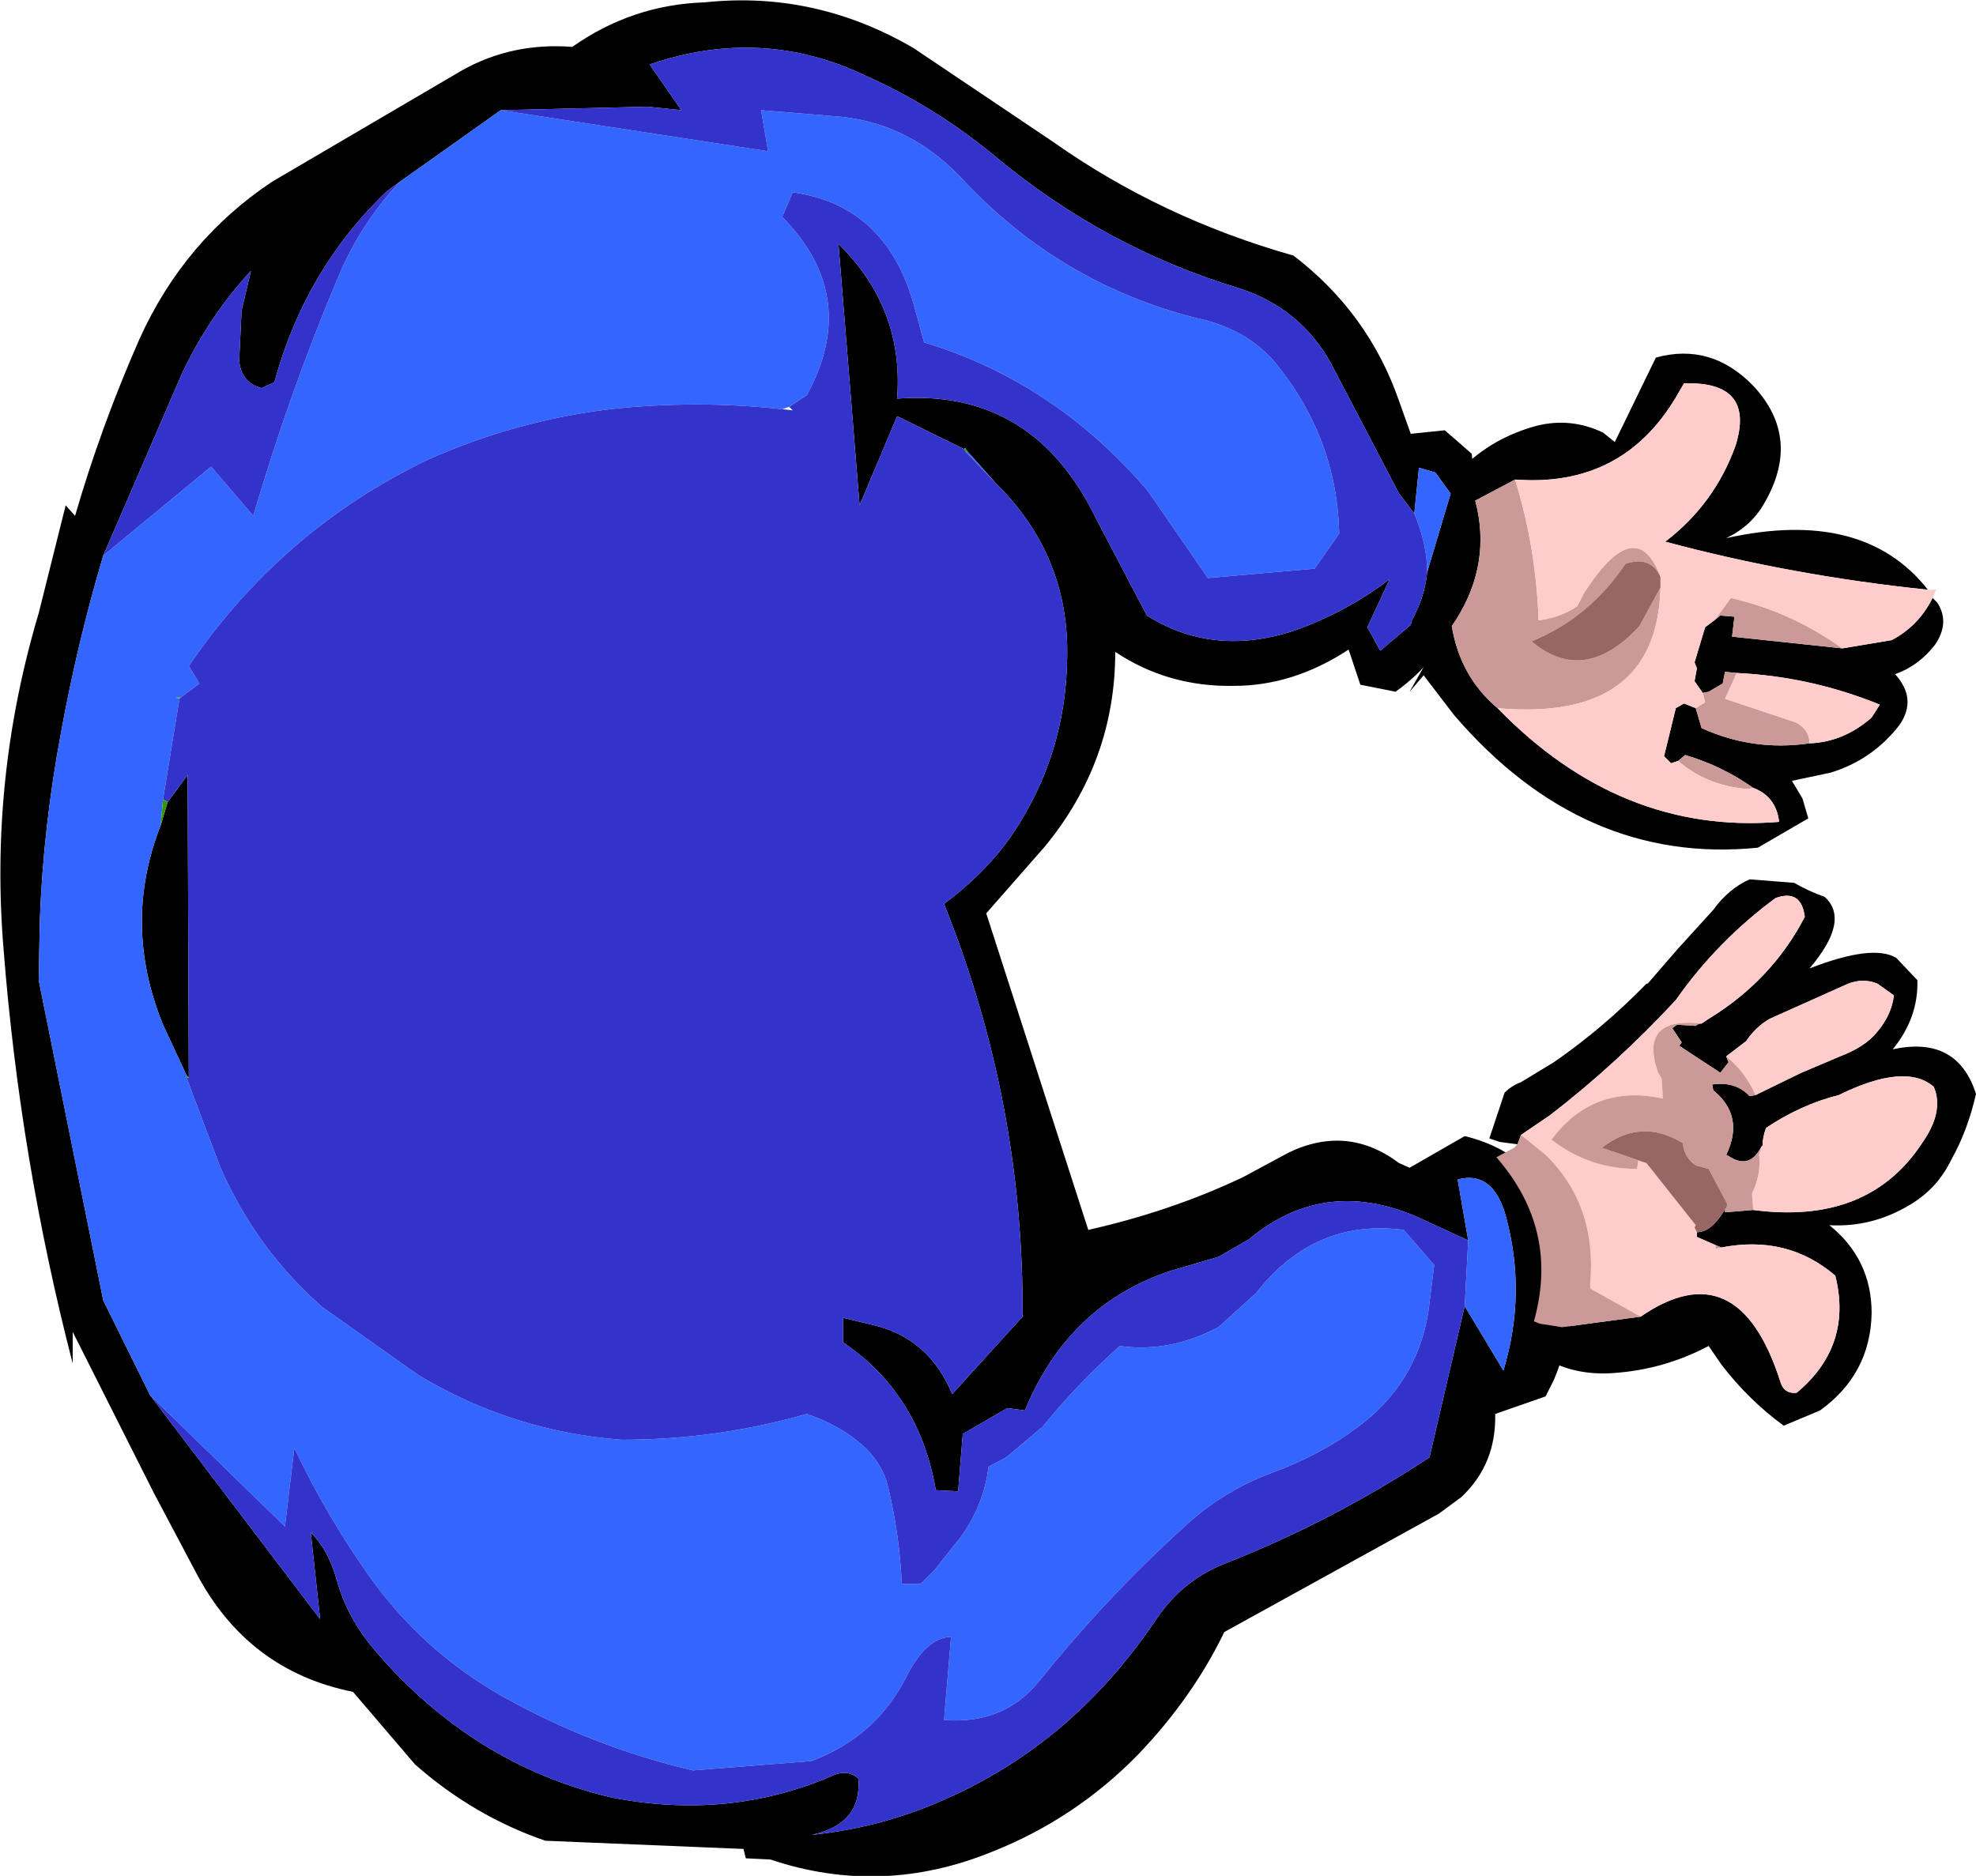
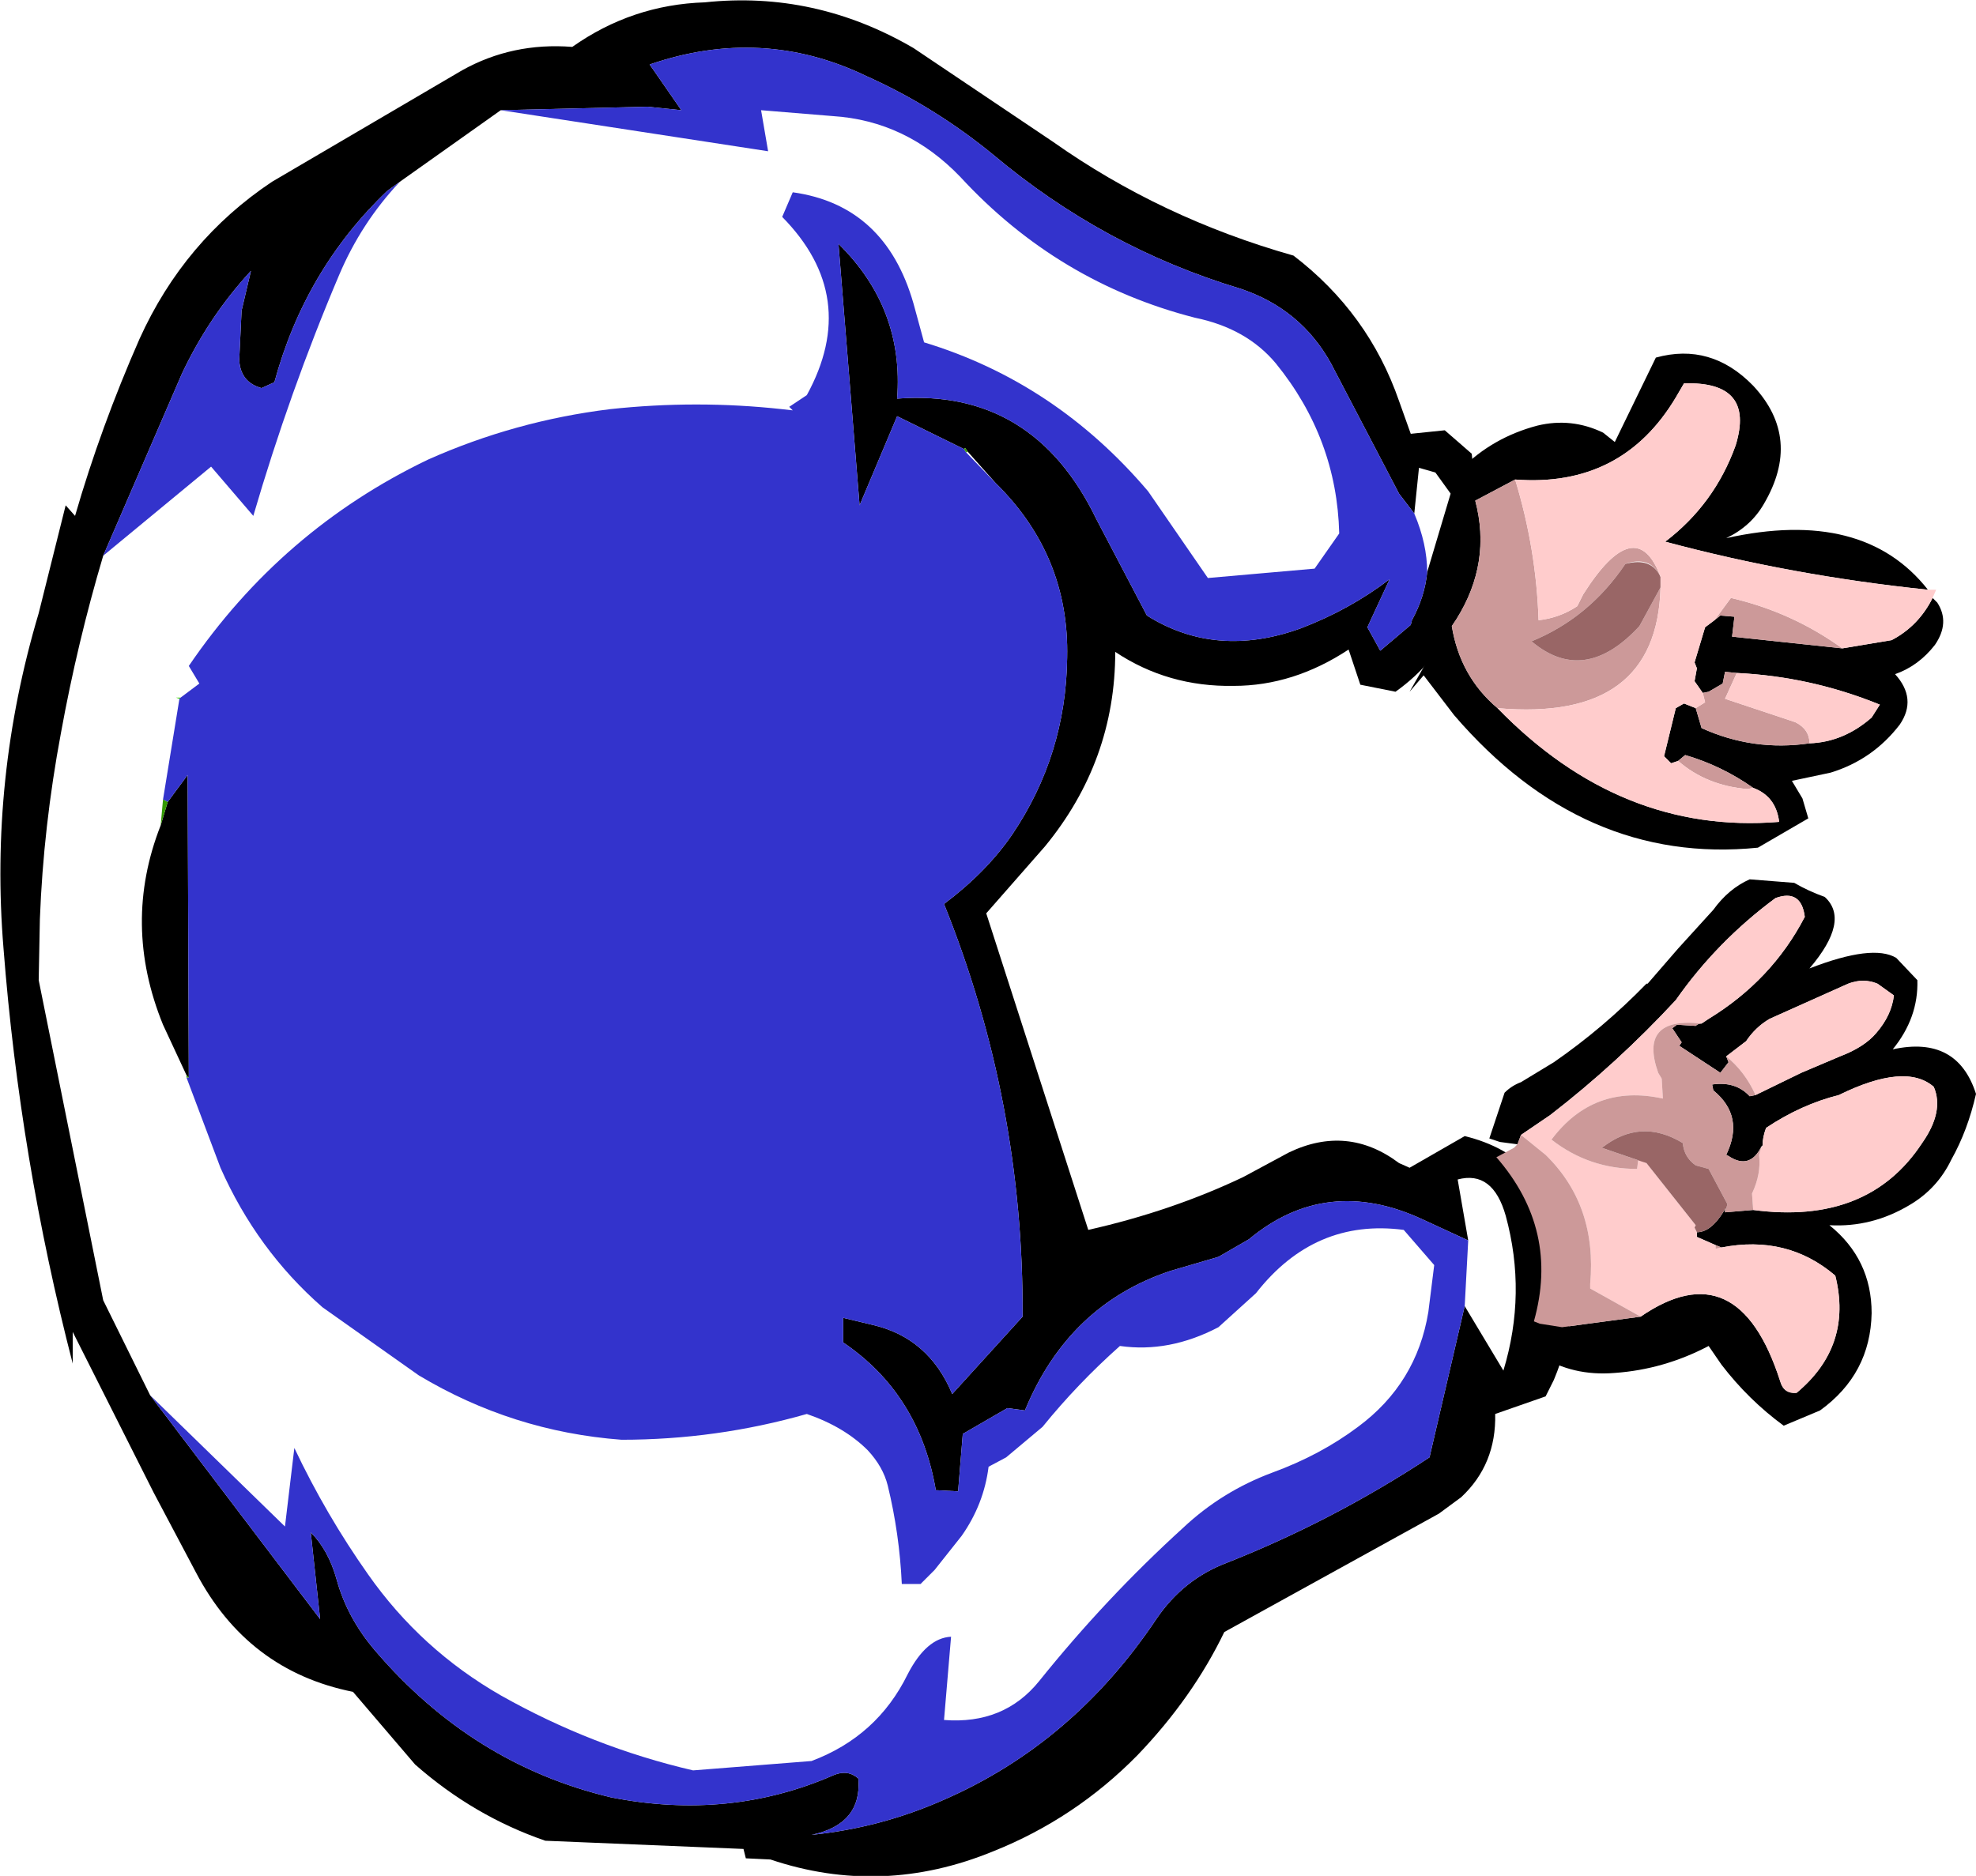
<svg xmlns="http://www.w3.org/2000/svg" height="80.0px" width="84.25px">
  <g transform="matrix(1.0, 0.0, 0.0, 1.0, 42.1, 40.0)">
    <path d="M-34.95 -5.8 L-34.1 -6.95 -34.05 5.95 -34.15 5.85 -35.15 3.7 Q-36.9 -0.6 -35.25 -4.8 L-34.95 -5.8 M-35.7 19.5 L-28.45 29.05 -28.85 25.35 Q-28.1 26.1 -27.75 27.35 -27.3 29.0 -26.1 30.4 -21.95 35.25 -16.05 36.65 -11.0 37.65 -6.55 35.7 -5.95 35.45 -5.5 35.85 -5.35 37.8 -7.5 38.25 -4.55 37.95 -1.85 36.75 3.65 34.35 7.2 29.05 8.35 27.35 10.2 26.65 14.75 24.85 18.85 22.15 L20.35 15.7 22.0 18.45 Q23.0 15.15 22.1 11.85 21.55 9.9 20.05 10.3 L20.5 12.9 18.55 12.0 Q14.45 10.1 11.15 12.85 L9.85 13.6 7.8 14.2 Q3.45 15.65 1.6 20.15 L0.85 20.05 -1.05 21.15 -1.25 23.6 -2.2 23.55 Q-2.9 19.45 -6.15 17.25 L-6.15 16.2 -4.9 16.5 Q-2.5 17.05 -1.5 19.45 L1.5 16.15 Q1.55 7.0 -1.85 -1.45 -0.05 -2.8 1.05 -4.4 3.35 -7.8 3.4 -11.95 3.5 -16.3 0.35 -19.4 L-0.85 -20.75 -0.95 -20.9 -1.0 -20.85 -3.85 -22.25 -5.45 -18.45 -6.35 -29.6 Q-3.55 -26.85 -3.85 -23.0 1.95 -23.45 4.65 -17.85 L6.8 -13.75 Q9.75 -11.9 13.35 -13.2 15.45 -14.0 17.15 -15.3 L16.2 -13.25 16.75 -12.25 18.05 -13.35 18.1 -13.55 Q18.65 -14.55 18.75 -15.6 L19.75 -18.95 19.1 -19.85 18.4 -20.05 18.2 -18.1 17.55 -18.95 14.65 -24.5 Q13.35 -26.85 10.75 -27.7 4.95 -29.45 0.25 -33.4 -2.25 -35.45 -5.15 -36.75 -9.6 -38.9 -14.4 -37.25 L-13.05 -35.3 -14.5 -35.45 -20.75 -35.3 -25.05 -32.25 -25.6 -31.85 Q-29.1 -28.5 -30.4 -23.7 L-30.95 -23.45 Q-31.85 -23.7 -31.9 -24.65 L-31.8 -26.75 -31.4 -28.45 Q-33.2 -26.5 -34.35 -24.05 L-37.7 -16.3 Q-38.8 -12.6 -39.5 -8.75 -40.25 -4.75 -40.4 -0.8 L-40.45 1.8 -37.7 15.45 -35.7 19.5 M-3.15 -37.95 L2.8 -33.95 Q7.4 -30.7 13.05 -29.1 16.25 -26.65 17.55 -22.9 L18.05 -21.5 19.5 -21.65 20.65 -20.65 Q21.1 -16.85 19.8 -13.45 19.15 -11.75 17.4 -10.5 L15.9 -10.8 15.4 -12.3 Q13.05 -10.75 10.5 -10.75 7.7 -10.7 5.45 -12.2 5.45 -7.55 2.45 -3.9 L-0.05 -1.05 4.3 12.45 Q7.85 11.65 10.9 10.2 L12.85 9.15 Q15.35 7.95 17.55 9.6 L18.0 9.8 20.35 8.45 Q23.85 9.3 24.7 13.0 25.35 16.0 24.15 18.85 L23.8 19.55 21.65 20.3 Q21.7 22.45 20.2 23.85 L19.25 24.55 10.1 29.6 Q8.75 32.4 6.4 34.85 3.75 37.55 0.25 38.95 -4.5 40.9 -9.25 39.3 L-10.3 39.25 -10.4 38.85 -18.85 38.5 Q-21.9 37.45 -24.4 35.25 L-27.05 32.15 Q-31.55 31.25 -33.75 27.05 L-35.55 23.65 -39.0 16.8 -39.0 18.15 Q-41.25 9.45 -41.95 0.45 -42.55 -6.8 -40.45 -13.85 L-39.3 -18.45 -38.9 -18.0 Q-37.8 -21.8 -36.15 -25.55 -34.25 -29.75 -30.5 -32.25 L-22.4 -37.0 Q-20.25 -38.2 -17.7 -38.0 -15.15 -39.8 -12.05 -39.9 -7.35 -40.4 -3.15 -37.95" fill="#000000" fill-rule="evenodd" stroke="none" />
-     <path d="M-20.75 -35.3 L-9.35 -33.55 -9.65 -35.3 -6.6 -35.05 Q-3.45 -34.85 -1.15 -32.45 3.0 -27.95 8.85 -26.45 11.05 -26.0 12.3 -24.5 14.9 -21.3 15.0 -17.25 L13.95 -15.75 9.4 -15.35 6.85 -19.05 Q2.9 -23.7 -2.7 -25.4 L-3.15 -27.05 Q-4.35 -31.25 -8.3 -31.8 L-8.75 -30.75 Q-5.4 -27.35 -7.7 -23.15 L-8.45 -22.65 -8.75 -22.55 Q-12.4 -22.95 -16.1 -22.55 -20.15 -22.05 -23.85 -20.4 -30.1 -17.4 -34.05 -11.6 L-33.6 -10.85 -34.4 -10.25 -34.6 -10.25 -34.45 -10.2 -35.15 -5.9 -35.25 -4.8 Q-36.9 -0.6 -35.15 3.7 L-34.15 5.85 -34.15 5.95 -32.7 9.8 Q-31.15 13.3 -28.35 15.75 L-24.25 18.65 Q-20.25 21.05 -15.6 21.4 -11.55 21.4 -7.7 20.3 -6.1 20.85 -5.1 21.85 -4.45 22.55 -4.25 23.35 -3.75 25.4 -3.65 27.55 L-2.85 27.55 -2.25 26.95 -1.1 25.5 Q-0.15 24.15 0.05 22.55 L0.8 22.15 2.35 20.85 Q3.85 19.0 5.65 17.4 7.75 17.7 9.85 16.6 L11.45 15.15 Q13.95 11.95 17.75 12.45 L19.05 13.95 18.8 15.95 Q18.3 19.0 15.8 20.85 14.2 22.05 12.15 22.8 10.0 23.6 8.35 25.15 5.05 28.15 2.2 31.7 0.7 33.55 -1.85 33.35 L-1.55 29.8 Q-2.6 29.85 -3.4 31.4 -4.7 34.05 -7.5 35.1 L-12.55 35.5 Q-16.85 34.5 -20.75 32.3 -24.15 30.35 -26.4 27.15 -28.2 24.6 -29.55 21.75 L-29.95 25.1 -35.7 19.5 -37.7 15.45 -40.45 1.8 -40.4 -0.8 Q-40.25 -4.75 -39.5 -8.75 -38.8 -12.6 -37.7 -16.3 L-33.1 -20.1 -31.3 -18.0 Q-29.75 -23.3 -27.65 -28.25 -26.7 -30.5 -25.05 -32.25 L-20.75 -35.3 M20.35 15.7 L20.5 12.9 20.05 10.3 Q21.55 9.9 22.1 11.85 23.0 15.15 22.0 18.45 L20.35 15.7 M0.35 -19.4 L-0.9 -20.7 -0.85 -20.75 0.35 -19.4 M18.75 -15.6 Q18.75 -16.8 18.2 -18.1 L18.4 -20.05 19.1 -19.85 19.75 -18.95 18.75 -15.6" fill="#3366ff" fill-rule="evenodd" stroke="none" />
    <path d="M-8.45 -22.65 L-7.7 -23.15 Q-5.4 -27.35 -8.75 -30.75 L-8.3 -31.8 Q-4.35 -31.25 -3.15 -27.05 L-2.7 -25.4 Q2.9 -23.7 6.85 -19.05 L9.4 -15.35 13.95 -15.75 15.0 -17.25 Q14.9 -21.3 12.3 -24.5 11.05 -26.0 8.85 -26.45 3.0 -27.95 -1.15 -32.45 -3.45 -34.85 -6.6 -35.05 L-9.65 -35.3 -9.35 -33.55 -20.75 -35.3 -14.5 -35.45 -13.05 -35.3 -14.4 -37.25 Q-9.6 -38.9 -5.15 -36.75 -2.25 -35.45 0.25 -33.4 4.95 -29.45 10.75 -27.7 13.35 -26.85 14.65 -24.5 L17.55 -18.95 18.2 -18.1 Q18.75 -16.8 18.75 -15.6 18.65 -14.55 18.1 -13.55 L18.05 -13.35 16.75 -12.25 16.2 -13.25 17.15 -15.3 Q15.45 -14.0 13.35 -13.2 9.75 -11.9 6.8 -13.75 L4.65 -17.85 Q1.95 -23.45 -3.85 -23.0 -3.55 -26.85 -6.35 -29.6 L-5.45 -18.45 -3.85 -22.25 -1.0 -20.85 -0.9 -20.7 0.35 -19.4 Q3.5 -16.3 3.4 -11.95 3.35 -7.8 1.05 -4.4 -0.05 -2.8 -1.85 -1.45 1.55 7.0 1.5 16.15 L-1.5 19.45 Q-2.5 17.05 -4.9 16.5 L-6.15 16.2 -6.15 17.25 Q-2.9 19.45 -2.2 23.55 L-1.25 23.6 -1.05 21.15 0.85 20.05 1.6 20.15 Q3.45 15.65 7.8 14.2 L9.85 13.6 11.15 12.85 Q14.45 10.1 18.55 12.0 L20.5 12.9 20.35 15.7 18.85 22.15 Q14.75 24.85 10.2 26.65 8.35 27.35 7.2 29.05 3.65 34.35 -1.85 36.75 -4.55 37.95 -7.5 38.25 -5.35 37.8 -5.5 35.85 -5.95 35.45 -6.55 35.7 -11.0 37.65 -16.05 36.65 -21.95 35.25 -26.1 30.4 -27.3 29.0 -27.75 27.35 -28.1 26.1 -28.85 25.35 L-28.45 29.05 -35.7 19.5 -29.95 25.1 -29.55 21.75 Q-28.2 24.6 -26.4 27.15 -24.15 30.35 -20.75 32.3 -16.85 34.5 -12.55 35.5 L-7.5 35.1 Q-4.7 34.05 -3.4 31.4 -2.6 29.85 -1.55 29.8 L-1.85 33.35 Q0.7 33.55 2.2 31.7 5.05 28.15 8.35 25.15 10.0 23.6 12.15 22.8 14.2 22.05 15.8 20.85 18.3 19.0 18.8 15.95 L19.05 13.95 17.75 12.45 Q13.95 11.95 11.45 15.15 L9.85 16.6 Q7.75 17.7 5.65 17.4 3.85 19.0 2.35 20.85 L0.8 22.15 0.05 22.55 Q-0.15 24.15 -1.1 25.5 L-2.25 26.95 -2.85 27.55 -3.65 27.55 Q-3.75 25.4 -4.25 23.35 -4.45 22.55 -5.1 21.85 -6.1 20.85 -7.7 20.3 -11.55 21.4 -15.6 21.4 -20.25 21.05 -24.25 18.65 L-28.35 15.75 Q-31.15 13.3 -32.7 9.8 L-34.15 5.95 -34.05 5.95 -34.1 -6.95 -34.95 -5.8 -35.15 -5.9 -34.45 -10.2 -34.4 -10.25 -33.6 -10.85 -34.05 -11.6 Q-30.1 -17.4 -23.85 -20.4 -20.15 -22.05 -16.1 -22.55 -12.4 -22.95 -8.75 -22.55 L-8.3 -22.5 -8.45 -22.65 M-25.05 -32.25 Q-26.7 -30.5 -27.65 -28.25 -29.75 -23.3 -31.3 -18.0 L-33.1 -20.1 -37.7 -16.3 -34.35 -24.05 Q-33.2 -26.5 -31.4 -28.45 L-31.8 -26.75 -31.9 -24.65 Q-31.85 -23.7 -30.95 -23.45 L-30.4 -23.7 Q-29.1 -28.5 -25.6 -31.85 L-25.05 -32.25" fill="#3333cc" fill-rule="evenodd" stroke="none" />
    <path d="M-35.15 -5.9 L-34.95 -5.8 -35.25 -4.8 -35.15 -5.9 M-34.05 5.95 L-34.15 5.95 -34.15 5.85 -34.05 5.95 M-0.9 -20.7 L-1.0 -20.85 -0.95 -20.9 -0.85 -20.75 -0.9 -20.7" fill="#339900" fill-rule="evenodd" stroke="none" />
    <path d="M-34.4 -10.25 L-34.45 -10.2 -34.6 -10.25 -34.4 -10.25" fill="#33cc00" fill-rule="evenodd" stroke="none" />
    <path d="M22.5 -19.55 L20.8 -18.65 Q21.5 -16.0 20.0 -13.6 L19.8 -13.3 Q20.15 -11.15 21.75 -9.8 27.0 -4.4 33.75 -4.95 L33.75 -5.0 Q33.6 -6.05 32.65 -6.4 31.3 -7.35 29.75 -7.8 L29.45 -7.55 29.15 -7.45 28.85 -7.75 29.35 -9.8 29.7 -10.0 30.2 -9.8 30.45 -8.95 Q32.65 -7.95 35.05 -8.3 36.5 -8.35 37.7 -9.4 L38.05 -9.95 Q35.1 -11.15 31.95 -11.3 L31.45 -11.35 31.35 -10.85 30.75 -10.5 30.5 -10.45 30.15 -10.95 30.25 -11.5 30.15 -11.75 30.6 -13.25 31.0 -13.55 31.25 -13.75 31.85 -13.7 31.75 -12.85 36.45 -12.35 38.55 -12.7 Q39.7 -13.3 40.3 -14.5 L40.5 -14.3 Q41.05 -13.45 40.4 -12.5 39.7 -11.6 38.7 -11.25 39.65 -10.2 38.9 -9.1 37.75 -7.6 35.95 -7.05 L34.3 -6.7 34.75 -5.95 35.0 -5.1 32.85 -3.85 Q25.4 -3.1 19.9 -9.5 L18.6 -11.2 18.0 -10.5 18.4 -11.2 19.7 -13.5 19.7 -14.1 Q20.5 -17.2 20.2 -20.0 21.55 -21.35 23.45 -21.85 24.9 -22.2 26.25 -21.55 L26.75 -21.15 28.5 -24.75 Q30.85 -25.4 32.65 -23.55 34.75 -21.3 33.1 -18.5 32.55 -17.55 31.5 -17.05 37.35 -18.35 40.1 -14.85 34.3 -15.45 28.9 -16.9 31.0 -18.5 31.9 -21.0 32.75 -23.75 29.7 -23.65 L29.35 -23.05 Q27.05 -19.2 22.5 -19.55" fill="#000000" fill-rule="evenodd" stroke="none" />
    <path d="M21.75 -9.8 Q20.15 -11.15 19.8 -13.3 L20.0 -13.6 Q21.5 -16.0 20.8 -18.65 L22.5 -19.55 Q23.4 -16.6 23.5 -13.55 24.4 -13.65 25.15 -14.15 L25.4 -14.65 Q27.65 -18.2 28.7 -15.4 28.3 -16.25 27.35 -16.0 L27.2 -15.95 Q25.65 -13.65 23.2 -12.65 25.45 -10.75 27.8 -13.3 L28.7 -14.95 Q28.55 -9.2 21.75 -9.8 M36.45 -12.35 L31.75 -12.85 31.85 -13.7 31.25 -13.75 31.0 -13.55 31.7 -14.5 Q34.3 -13.9 36.45 -12.35 M30.5 -10.45 L30.75 -10.5 31.35 -10.85 31.45 -11.35 31.95 -11.3 31.45 -10.2 34.45 -9.2 Q35.05 -8.9 35.05 -8.3 32.65 -7.95 30.45 -8.95 L30.2 -9.8 30.6 -10.05 30.5 -10.45 M29.45 -7.55 L29.75 -7.8 Q31.3 -7.35 32.65 -6.4 L32.4 -6.35 Q30.65 -6.5 29.45 -7.55" fill="#cc9999" fill-rule="evenodd" stroke="none" />
-     <path d="M28.7 -14.95 L27.8 -13.3 Q25.45 -10.75 23.2 -12.65 25.65 -13.65 27.2 -15.95 L27.35 -16.0 Q28.3 -16.25 28.7 -15.4 L28.7 -14.95" fill="#996666" fill-rule="evenodd" stroke="none" />
+     <path d="M28.7 -14.95 L27.8 -13.3 Q25.45 -10.75 23.2 -12.65 25.65 -13.65 27.2 -15.95 Q28.3 -16.25 28.7 -15.4 L28.7 -14.95" fill="#996666" fill-rule="evenodd" stroke="none" />
    <path d="M22.5 -19.55 Q27.05 -19.2 29.35 -23.05 L29.7 -23.65 Q32.75 -23.75 31.9 -21.0 31.0 -18.5 28.9 -16.9 34.3 -15.45 40.1 -14.85 L40.45 -14.85 40.3 -14.5 Q39.7 -13.3 38.55 -12.7 L36.45 -12.35 Q34.3 -13.9 31.7 -14.5 L31.0 -13.55 30.6 -13.25 30.15 -11.75 30.25 -11.5 30.15 -10.95 30.5 -10.45 30.6 -10.05 30.2 -9.8 29.7 -10.0 29.35 -9.8 28.85 -7.75 29.15 -7.45 29.45 -7.55 Q30.65 -6.5 32.4 -6.35 L32.65 -6.4 Q33.6 -6.05 33.75 -5.0 L33.75 -4.95 Q27.0 -4.4 21.75 -9.8 28.55 -9.2 28.7 -14.95 L28.7 -15.4 Q27.65 -18.2 25.4 -14.65 L25.15 -14.15 Q24.4 -13.65 23.5 -13.55 23.4 -16.6 22.5 -19.55 M31.95 -11.3 Q35.1 -11.15 38.05 -9.95 L37.7 -9.4 Q36.5 -8.35 35.05 -8.3 35.05 -8.9 34.45 -9.2 L31.45 -10.2 31.95 -11.3" fill="#ffcccc" fill-rule="evenodd" stroke="none" />
    <path d="M32.75 6.7 L34.7 5.75 36.35 5.05 Q37.4 4.65 37.9 4.05 38.55 3.3 38.65 2.45 L37.95 1.95 Q37.35 1.7 36.7 1.95 L33.35 3.45 Q32.75 3.8 32.35 4.4 L31.5 5.05 31.6 5.3 31.25 5.75 29.5 4.6 29.6 4.45 29.2 3.85 29.4 3.7 30.2 3.75 Q30.3 3.65 30.45 3.65 L30.75 3.45 Q33.45 1.8 34.85 -0.9 34.7 -2.1 33.6 -1.7 31.1 0.15 29.35 2.65 26.85 5.35 24.0 7.55 L22.75 8.4 22.6 8.8 21.85 8.7 21.4 8.55 22.05 6.6 Q22.35 6.3 22.75 6.15 L24.15 5.3 Q26.25 3.85 28.1 1.95 L28.15 1.95 29.45 0.45 30.95 -1.2 Q31.6 -2.1 32.5 -2.5 L34.4 -2.35 Q35.0 -2.0 35.7 -1.75 36.8 -0.75 35.05 1.3 37.75 0.25 38.75 0.85 L39.65 1.8 Q39.7 3.4 38.6 4.75 41.35 4.15 42.15 6.65 41.8 8.2 41.1 9.45 40.5 10.7 39.3 11.4 37.7 12.35 35.9 12.25 37.7 13.7 37.7 16.0 37.65 18.6 35.5 20.15 L33.95 20.8 Q32.45 19.7 31.3 18.2 L30.75 17.4 Q28.85 18.4 26.75 18.55 24.95 18.7 23.55 17.8 L23.15 17.55 23.55 16.45 24.5 16.6 27.85 16.15 Q32.0 13.3 33.8 18.9 33.95 19.45 34.5 19.4 36.9 17.4 36.15 14.4 34.1 12.65 31.3 13.2 L31.05 13.1 30.25 12.75 30.25 12.55 Q30.85 12.55 31.4 11.65 L31.45 11.55 31.45 11.7 32.65 11.6 Q37.55 12.25 39.85 8.75 40.8 7.4 40.35 6.35 39.15 5.3 36.3 6.7 34.7 7.1 33.2 8.1 33.05 8.5 33.05 8.85 L33.0 8.9 Q32.5 9.9 31.6 9.3 L31.5 9.25 Q32.3 7.6 30.95 6.5 L30.9 6.25 Q31.9 6.1 32.5 6.75 L32.75 6.7" fill="#000000" fill-rule="evenodd" stroke="none" />
    <path d="M31.5 5.05 L32.35 4.4 Q32.75 3.8 33.35 3.45 L36.7 1.95 Q37.35 1.7 37.95 1.95 L38.65 2.45 Q38.55 3.3 37.9 4.05 37.4 4.65 36.35 5.05 L34.7 5.75 32.75 6.7 Q32.3 5.7 31.5 5.05 M33.0 8.9 L33.05 8.85 Q33.05 8.5 33.2 8.1 34.7 7.1 36.3 6.7 39.15 5.3 40.35 6.35 40.8 7.4 39.85 8.75 37.55 12.25 32.65 11.6 L32.6 10.9 Q33.0 10.05 32.9 9.25 L33.0 8.9 M30.25 12.55 L30.25 12.75 31.05 13.1 31.05 13.25 31.3 13.2 Q34.1 12.65 36.15 14.4 36.9 17.4 34.5 19.4 33.95 19.45 33.8 18.9 32.0 13.3 27.85 16.15 L25.7 14.95 25.7 14.75 Q26.0 11.4 23.8 9.25 L22.75 8.4 24.0 7.55 Q26.85 5.35 29.35 2.65 31.1 0.15 33.6 -1.7 34.7 -2.1 34.85 -0.9 33.45 1.8 30.75 3.45 L30.45 3.65 Q27.75 3.35 28.6 5.75 L28.75 6.0 28.8 6.85 Q25.85 6.2 24.05 8.6 25.65 9.85 27.7 9.85 L27.75 9.45 28.1 9.6 30.2 12.25 30.15 12.35 30.25 12.55" fill="#ffcccc" fill-rule="evenodd" stroke="none" />
    <path d="M32.75 6.7 L32.5 6.75 Q31.9 6.1 30.9 6.25 L30.95 6.5 Q32.3 7.6 31.5 9.25 L31.6 9.3 Q32.5 9.9 33.0 8.9 L32.9 9.25 Q33.0 10.05 32.6 10.9 L32.65 11.6 31.45 11.7 31.45 11.55 31.5 11.55 31.55 11.35 30.75 9.85 30.2 9.7 Q29.7 9.35 29.65 8.75 27.85 7.65 26.2 8.95 L28.1 9.6 27.75 9.45 27.7 9.85 Q25.65 9.85 24.05 8.6 25.85 6.2 28.8 6.85 L28.75 6.0 28.6 5.75 Q27.75 3.35 30.45 3.65 30.3 3.65 30.2 3.75 L29.4 3.7 29.2 3.85 29.6 4.45 29.5 4.6 31.25 5.75 31.6 5.3 31.5 5.05 Q32.3 5.7 32.75 6.7 M31.05 13.1 L31.3 13.2 31.05 13.25 31.05 13.1 M27.85 16.15 L24.5 16.6 23.55 16.45 23.3 16.35 Q23.85 14.4 23.45 12.65 23.05 10.9 21.7 9.35 L21.8 9.3 22.45 8.95 22.6 8.8 22.75 8.4 23.8 9.25 Q26.0 11.4 25.7 14.75 L25.7 14.95 27.85 16.15" fill="#cc9999" fill-rule="evenodd" stroke="none" />
    <path d="M31.45 11.55 L31.4 11.65 Q30.85 12.55 30.25 12.55 L30.15 12.35 30.2 12.25 28.1 9.6 26.2 8.95 Q27.85 7.65 29.65 8.75 29.7 9.35 30.2 9.7 L30.75 9.85 31.55 11.35 31.5 11.55 31.45 11.55" fill="#996666" fill-rule="evenodd" stroke="none" />
  </g>
</svg>